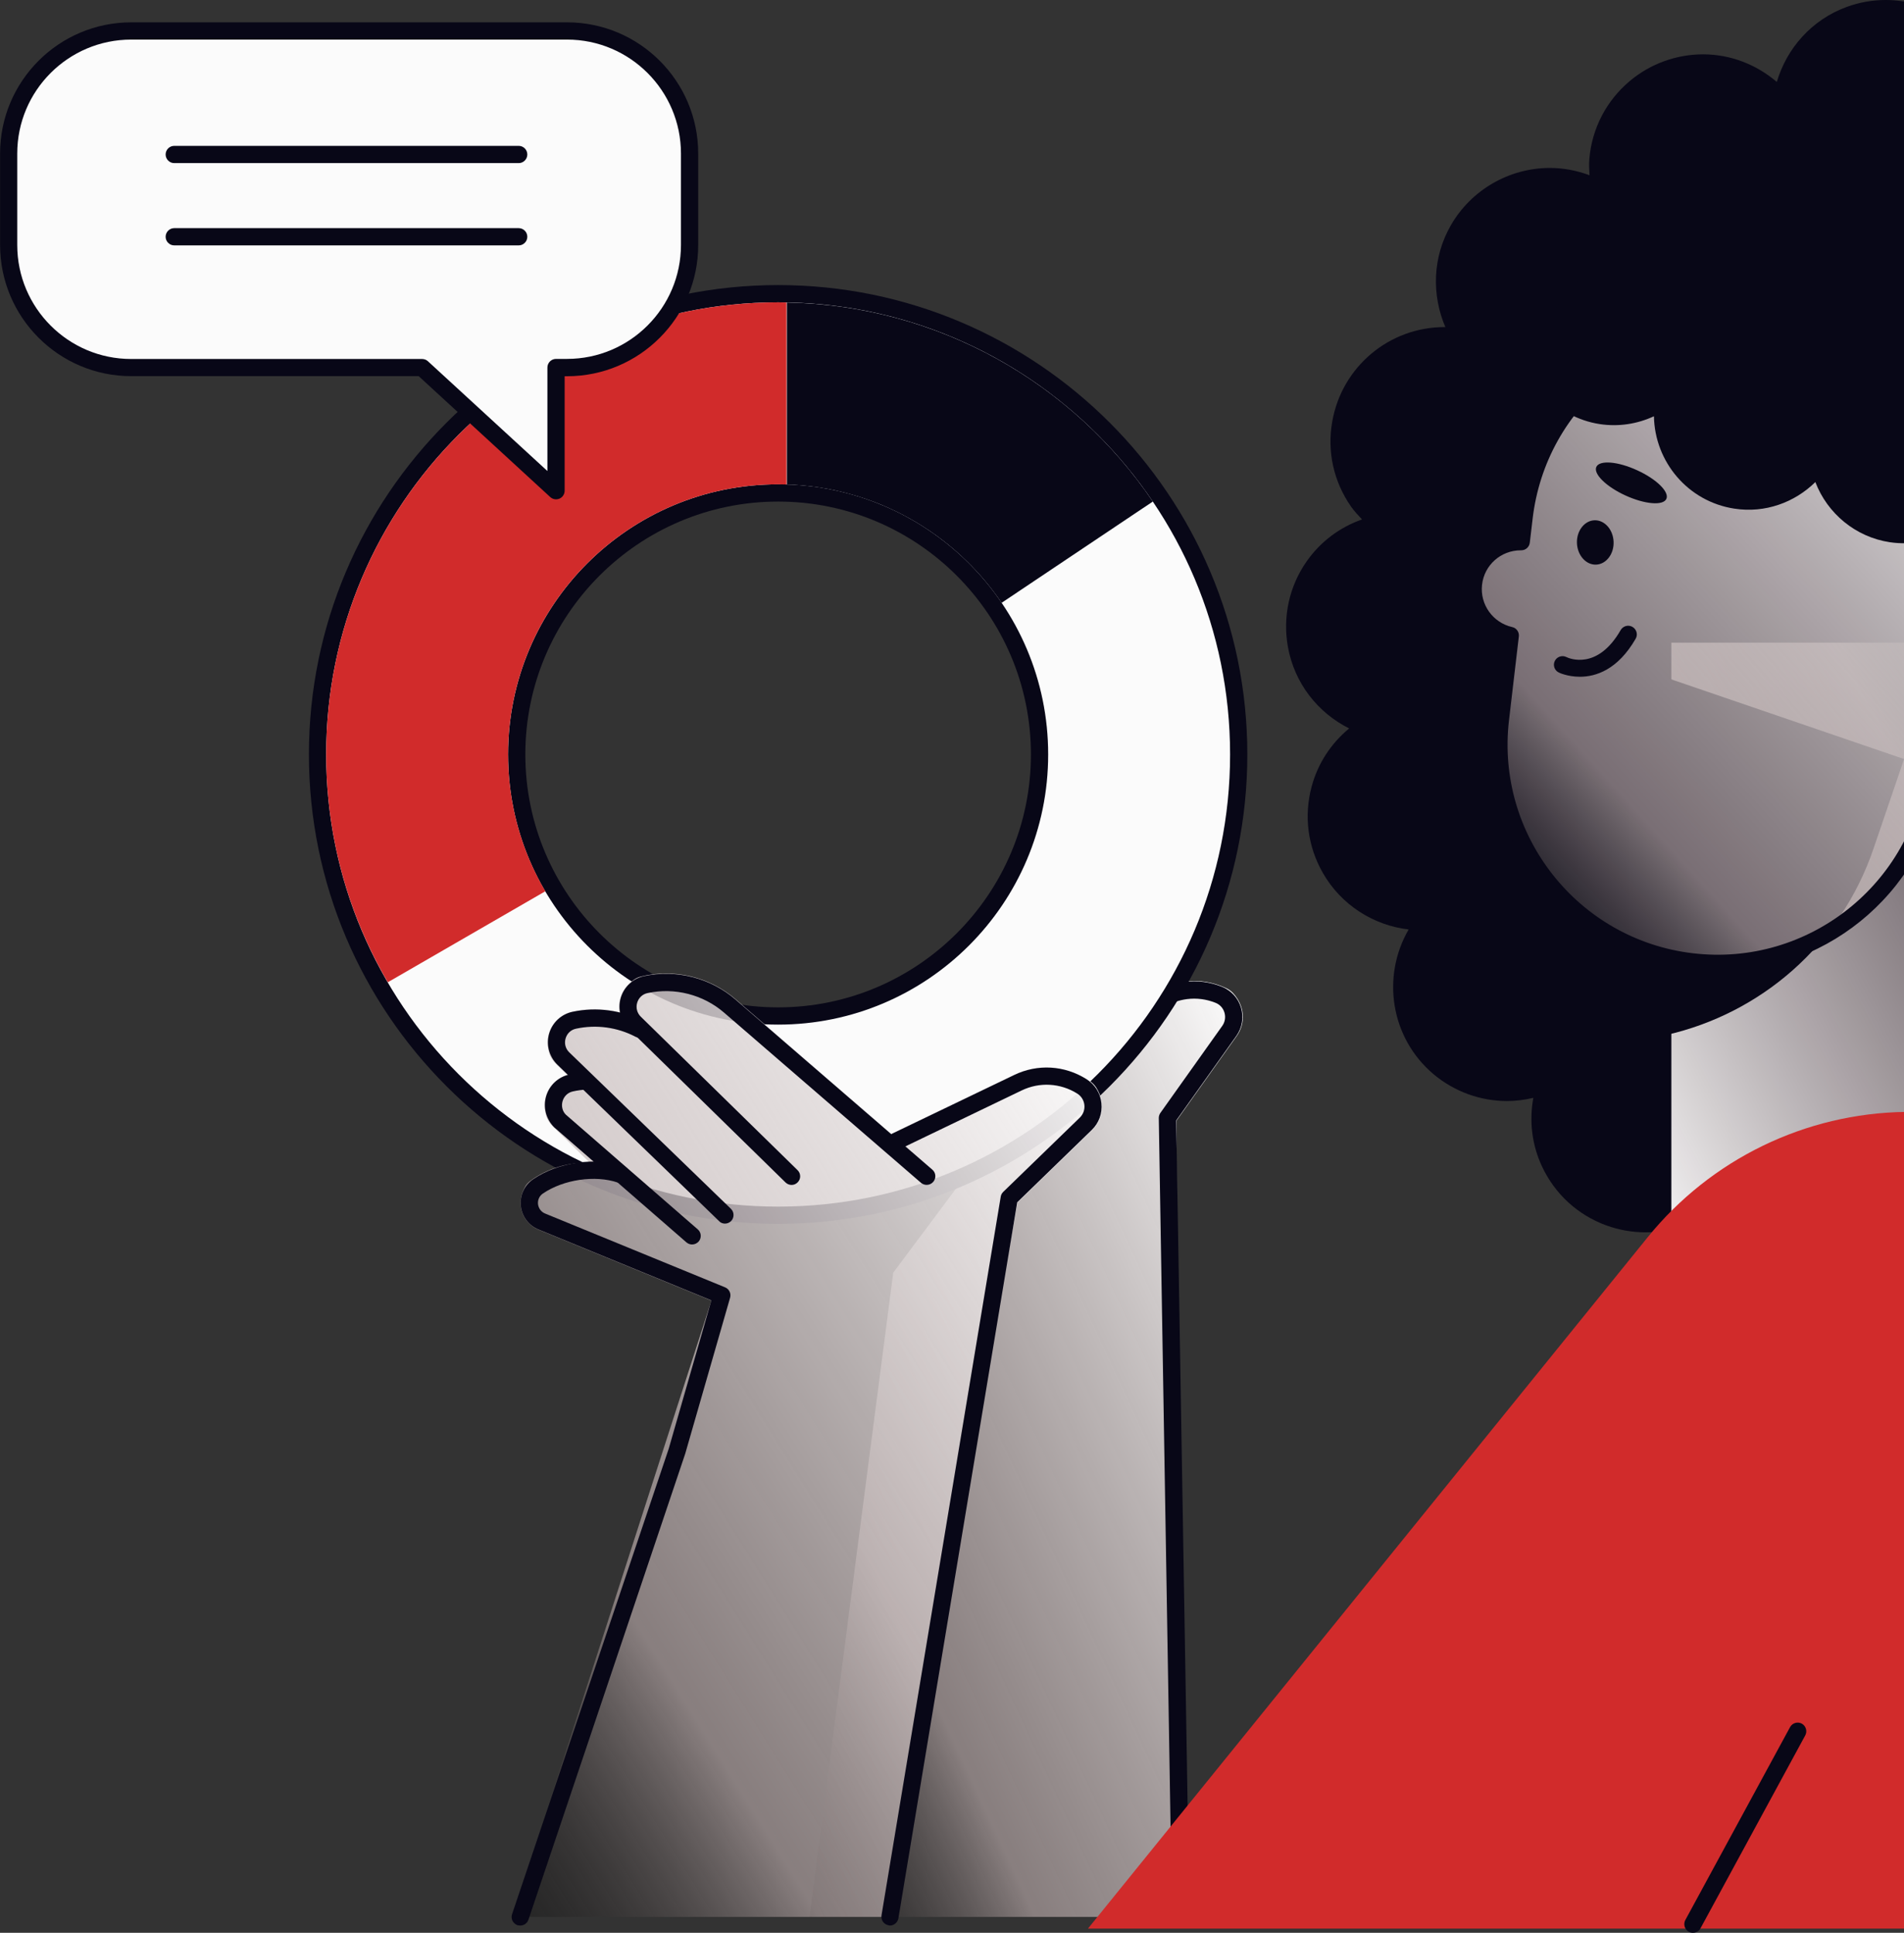
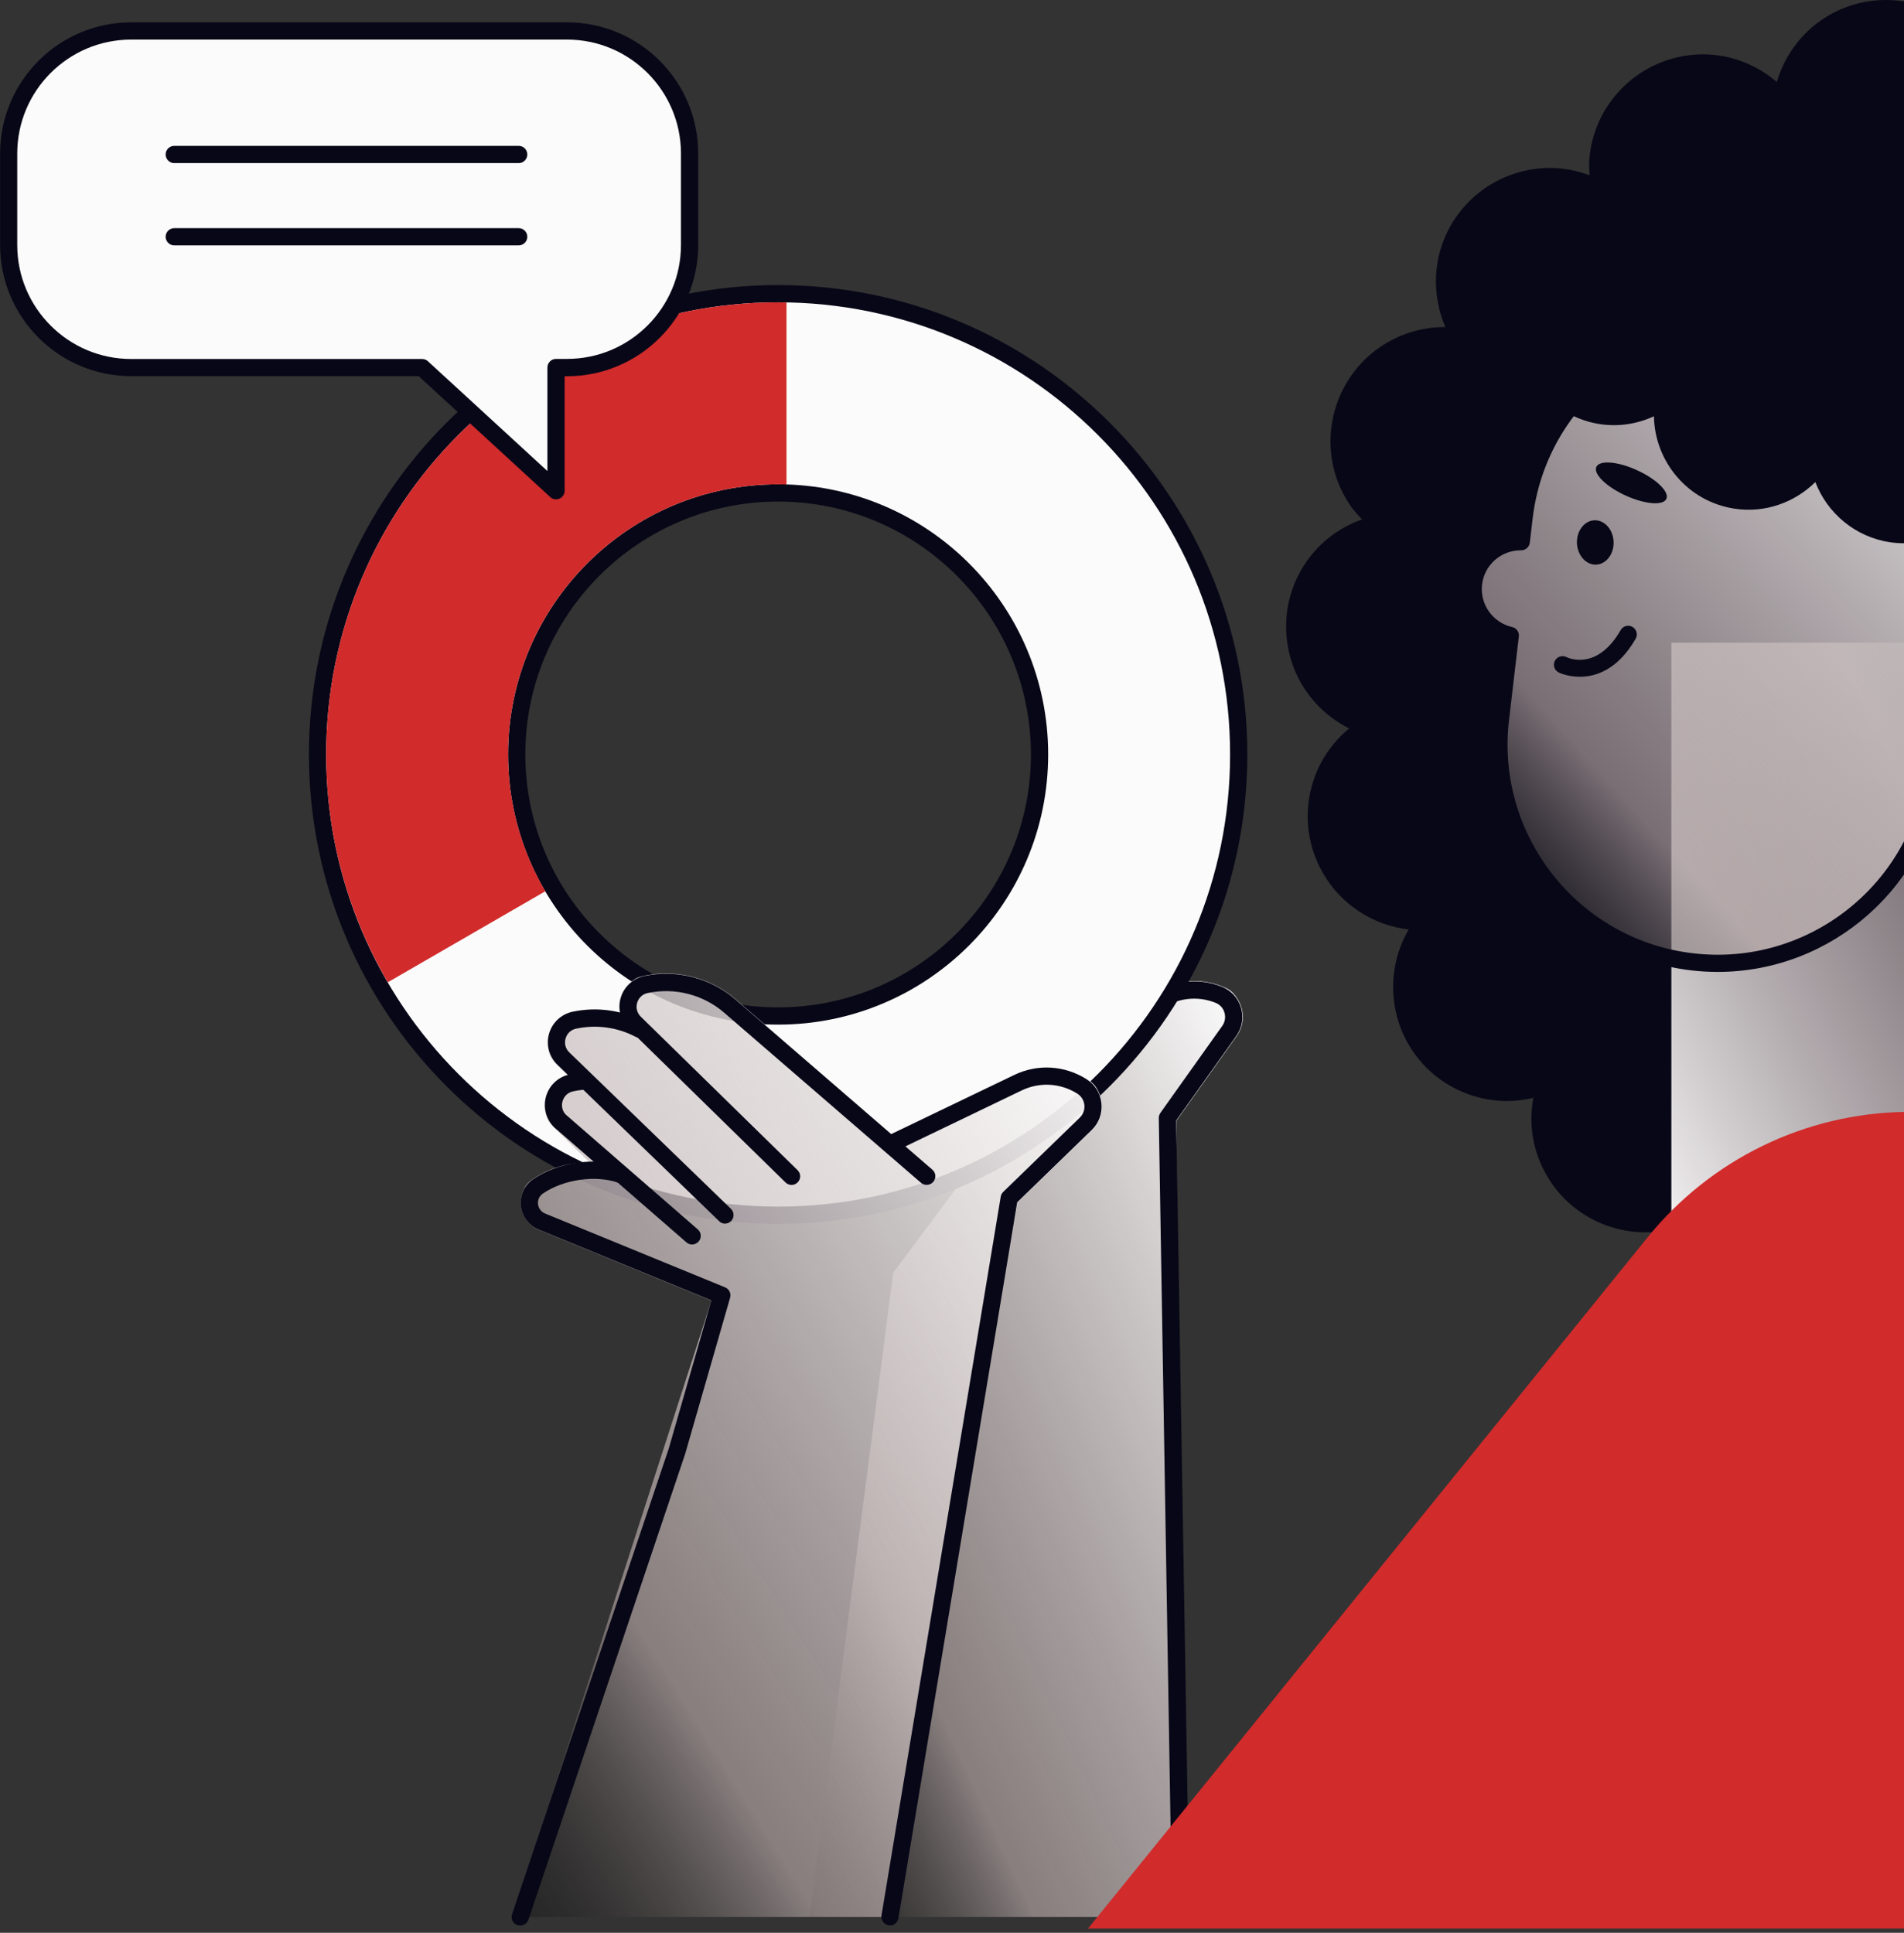
<svg xmlns="http://www.w3.org/2000/svg" width="530" height="538" viewBox="0 0 530 538" fill="none">
  <rect x="0" y="0" width="530" height="538" fill="#333333" stroke="none" />
  <g clip-path="url(#clip0_150_31)">
    <path d="M358.489 179.973C357.025 171.618 358.873 163.167 363.746 156.228C367.586 150.754 372.938 146.769 379.13 144.584C378.074 143.455 377.018 142.327 376.106 141.054C371.234 134.092 369.362 125.664 370.85 117.309C373.538 102.087 386.69 91.043 402.122 91.043C402.194 91.043 402.266 91.067 402.338 91.067C398.522 82.16 398.69 71.668 403.898 62.64C409.562 52.844 420.098 46.746 431.45 46.746C435.218 46.746 438.938 47.466 442.466 48.787C442.37 47.25 442.274 45.714 442.418 44.153C443.162 35.702 447.146 28.043 453.65 22.569C459.362 17.767 466.61 15.126 474.074 15.126C481.706 15.126 488.906 17.959 494.594 22.809C497.354 13.469 504.266 5.498 514.082 1.921C517.538 0.648 521.186 -0 524.906 -0C536.402 -0 546.914 6.29 552.482 16.086C558.29 8.331 567.458 3.217 577.874 3.217C593.57 3.217 606.554 14.669 609.098 29.675C614.186 26.314 620.21 24.369 626.547 24.369C630.243 24.369 633.915 25.017 637.419 26.29C645.387 29.195 651.771 35.029 655.347 42.736C658.155 48.763 658.923 55.365 657.747 61.8C660.123 61.248 662.571 60.911 665.067 60.911C672.507 60.911 679.755 63.552 685.467 68.354C691.971 73.804 695.955 81.463 696.699 89.939C697.275 96.565 695.739 103.024 692.451 108.666C702.339 109.842 711.243 115.581 716.283 124.32C720.531 131.667 721.659 140.238 719.451 148.449C717.723 154.908 714.051 160.454 709.011 164.632C717.747 169.025 724.299 177.26 726.099 187.44C727.563 195.796 725.715 204.247 720.843 211.186C717.003 216.66 711.651 220.645 705.459 222.83C712.107 229.889 715.563 239.829 713.739 250.105C711.051 265.326 697.923 276.371 682.491 276.371C682.419 276.371 682.347 276.347 682.275 276.347C686.091 285.254 685.923 295.746 680.715 304.75C675.051 314.545 664.491 320.644 653.163 320.644C649.395 320.644 645.675 319.924 642.147 318.603C642.243 320.14 642.339 321.676 642.195 323.237C641.451 331.688 637.467 339.347 630.963 344.821C625.25 349.623 618.002 352.264 610.538 352.264C602.906 352.264 595.706 349.431 590.018 344.581C587.258 353.921 580.346 361.892 570.53 365.469C567.026 366.742 563.378 367.39 559.658 367.39C548.162 367.39 537.65 361.1 532.082 351.304C526.274 359.059 517.106 364.173 506.69 364.173C490.994 364.173 478.01 352.72 475.466 337.714C470.378 341.076 464.354 343.02 458.018 343.02C454.322 343.02 450.65 342.372 447.146 341.1C439.178 338.195 432.818 332.36 429.218 324.653C426.41 318.627 425.642 312.025 426.818 305.59C424.442 306.142 421.994 306.478 419.498 306.478C412.058 306.478 404.81 303.837 399.074 299.035C387.074 288.952 384.482 271.857 392.114 258.724C382.226 257.571 373.298 251.809 368.282 243.07C364.034 235.723 362.905 227.152 365.113 218.941C366.841 212.482 370.514 206.936 375.554 202.758C366.842 198.413 360.289 190.177 358.489 179.973Z" fill="#080717" />
    <path d="M248.641 354.257L225.337 533.582H328.153C328.201 533.582 327.505 311.929 327.505 311.929L344.257 288.375C346.777 284.846 346.561 279.972 343.201 276.395C342.625 275.795 341.929 275.314 341.161 274.978C334.201 271.785 326.233 272.601 320.113 277.091L289.681 299.324C289.609 299.372 289.585 299.444 289.537 299.492L248.641 354.257Z" fill="url(#paint0_linear_150_31)" />
    <path d="M328.705 535.983C328.729 535.983 328.729 535.983 328.753 535.983C330.073 535.959 331.129 534.879 331.105 533.534L327.409 311.881L344.161 288.327C345.769 286.047 346.249 283.213 345.457 280.524C344.665 277.835 342.721 275.699 340.129 274.666C333.433 271.977 325.969 272.938 320.137 277.187L289.705 299.42C288.625 300.212 288.409 301.701 289.177 302.781C289.969 303.861 291.457 304.078 292.537 303.309L322.969 281.077C327.457 277.811 333.193 277.067 338.353 279.132C339.577 279.612 340.489 280.62 340.849 281.893C341.209 283.165 340.993 284.486 340.225 285.566L323.017 309.768C322.729 310.176 322.561 310.68 322.561 311.208L326.257 533.654C326.329 534.927 327.409 535.983 328.705 535.983Z" fill="#080717" />
    <path d="M216.601 338.266C287.305 338.266 344.809 280.739 344.809 210.008C344.809 139.277 287.305 81.751 216.601 81.751C145.897 81.751 88.392 139.277 88.392 210.008C88.392 280.739 145.897 338.266 216.601 338.266ZM216.601 137.212C256.729 137.212 289.369 169.865 289.369 210.008C289.369 250.152 256.729 282.804 216.601 282.804C176.473 282.804 143.833 250.152 143.833 210.008C143.833 169.865 176.473 137.212 216.601 137.212Z" fill="#FBFBFB" />
    <path d="M216.601 84.152C147.121 84.152 90.793 140.502 90.793 210.008C90.793 279.515 147.121 335.865 216.601 335.865C286.081 335.865 342.409 279.515 342.409 210.008C342.409 140.502 286.081 84.152 216.601 84.152ZM216.601 285.205C175.081 285.205 141.433 251.544 141.433 210.008C141.433 168.472 175.081 134.811 216.601 134.811C258.121 134.811 291.769 168.472 291.769 210.008C291.769 251.52 258.097 285.205 216.601 285.205ZM216.601 79.35C288.625 79.35 347.209 137.957 347.209 210.008C347.209 282.06 288.625 340.667 216.601 340.667C144.577 340.667 85.992 282.06 85.992 210.008C85.992 137.957 144.577 79.35 216.601 79.35ZM216.601 280.404C255.409 280.404 286.969 248.831 286.969 210.008C286.969 171.185 255.409 139.613 216.601 139.613C177.793 139.613 146.233 171.185 146.233 210.008C146.233 248.831 177.793 280.404 216.601 280.404Z" fill="#080717" />
    <path d="M216.6 84.152C217.368 84.152 218.136 84.2 218.928 84.2V134.859C218.16 134.835 217.392 134.811 216.6 134.811C175.08 134.811 141.432 168.472 141.432 210.009C141.432 223.91 145.224 236.923 151.8 248.087L107.952 273.417C97.056 254.786 90.792 233.129 90.792 210.009C90.792 140.502 147.12 84.152 216.6 84.152Z" fill="#D12B2B" />
-     <path d="M317.449 141.918L278.809 167.8C265.729 148.521 243.913 135.676 219.049 134.86V84.2C261.457 85.016 298.705 106.769 320.906 139.613L317.449 141.918Z" fill="#080717" />
-     <path d="M36.505 8.619H157.826C176.666 8.619 191.93 23.888 191.93 42.736V68.186C191.93 87.033 176.666 102.303 157.826 102.303H154.754V136.588L117.481 102.303H36.505C17.665 102.303 2.401 87.033 2.401 68.186V42.736C2.401 23.888 17.665 8.619 36.505 8.619Z" fill="#FBFBFB" />
+     <path d="M36.505 8.619H157.826C176.666 8.619 191.93 23.888 191.93 42.736V68.186C191.93 87.033 176.666 102.303 157.826 102.303H154.754V136.588L117.481 102.303H36.505C17.665 102.303 2.401 87.033 2.401 68.186V42.736C2.401 23.888 17.665 8.619 36.505 8.619" fill="#FBFBFB" />
    <path d="M154.777 138.989C155.113 138.989 155.425 138.917 155.737 138.797C156.601 138.413 157.177 137.549 157.177 136.588V104.728H157.849C177.985 104.728 194.353 88.353 194.353 68.21V42.736C194.353 22.592 177.985 6.218 157.849 6.218H36.528C16.392 6.218 0.024 22.592 0.024 42.736V68.186C0.024 88.329 16.392 104.704 36.528 104.704H116.545L153.145 138.341C153.601 138.773 154.177 138.989 154.777 138.989ZM157.849 11.02C175.345 11.02 189.553 25.257 189.553 42.736V68.186C189.553 85.689 175.321 99.902 157.849 99.902H154.777C153.457 99.902 152.377 100.982 152.377 102.303V131.114L119.113 100.55C118.681 100.142 118.081 99.926 117.481 99.926H36.504C19.008 99.926 4.8 85.689 4.8 68.21V42.736C4.8 25.233 19.032 11.02 36.504 11.02H157.849Z" fill="#080717" />
    <path d="M48.504 45.402H144.384C145.704 45.402 146.784 44.321 146.784 43.001C146.784 41.68 145.704 40.6 144.384 40.6H48.504C47.184 40.6 46.104 41.68 46.104 43.001C46.104 44.321 47.184 45.402 48.504 45.402Z" fill="#080717" />
    <path d="M48.504 68.306H144.384C145.704 68.306 146.784 67.226 146.784 65.906C146.784 64.585 145.704 63.505 144.384 63.505H48.504C47.184 63.505 46.104 64.585 46.104 65.906C46.104 67.226 47.184 68.306 48.504 68.306Z" fill="#080717" />
    <path d="M441.408 168.818C425.564 126.23 449.467 78.024 494.797 61.147C540.126 44.27 589.717 65.113 605.562 107.701C621.406 150.289 597.503 198.495 552.173 215.372C506.844 232.249 457.252 211.406 441.408 168.818Z" fill="#080717" />
    <path d="M560.174 362.312H462.853V176.505H560.174V362.312Z" fill="url(#paint1_linear_150_31)" />
    <path d="M462.842 364.7H560.162C561.482 364.7 562.562 363.62 562.562 362.299V176.492C562.562 175.171 561.482 174.091 560.162 174.091H462.842C461.522 174.091 460.442 175.171 460.442 176.492V362.299C460.442 363.644 461.522 364.7 462.842 364.7ZM557.762 359.898H465.242V178.892H557.762V359.898Z" fill="#080717" />
-     <path d="M463.945 288.063C489.913 282.133 512.306 263.286 521.522 236.203L530.018 211.282L463.945 188.665V288.063Z" fill="#080717" />
    <path d="M544.994 142.904C541.322 116.037 519.938 93.997 491.786 90.708C458.402 86.794 428.162 110.683 424.25 144.08L423.458 150.755C416.738 150.707 410.906 155.677 410.162 162.519C409.418 169.29 413.93 175.364 420.41 176.853L417.674 200.142C413.762 233.539 437.642 263.791 471.026 267.704C504.41 271.618 534.65 247.728 538.562 214.331L540.914 194.284L552.962 191.066C566.042 187.585 573.842 174.14 570.362 161.055C567.29 149.53 556.466 142.111 544.994 142.904Z" fill="url(#paint2_linear_150_31)" />
    <path d="M478.154 270.537C509.762 270.537 537.17 246.792 540.938 214.619L543.098 196.204L553.586 193.419C567.938 189.602 576.506 174.812 572.69 160.454C569.57 148.738 559.01 140.623 547.058 140.455C542.354 112.892 520.034 91.62 492.074 88.33C475.298 86.362 458.738 91.043 445.49 101.535C432.242 112.004 423.842 127.033 421.874 143.816L421.322 148.498C414.242 149.41 408.578 155.004 407.786 162.279C406.994 169.434 411.218 176.084 417.794 178.581L415.298 199.878C411.242 234.523 436.106 266.023 470.762 270.105C473.234 270.393 475.706 270.537 478.154 270.537ZM546.674 145.256C556.61 145.256 565.442 151.955 568.034 161.703C571.178 173.491 564.122 185.64 552.338 188.785L540.29 192.002C539.33 192.267 538.634 193.059 538.514 194.043L536.162 214.091C532.394 246.119 503.306 269.12 471.29 265.351C439.274 261.605 416.282 232.482 420.05 200.454L422.786 177.165C422.93 175.94 422.138 174.812 420.938 174.548C415.562 173.323 411.938 168.281 412.538 162.807C413.138 157.309 417.77 153.179 423.338 153.179C423.386 153.179 423.41 153.179 423.458 153.179C424.682 153.179 425.69 152.267 425.834 151.067L426.626 144.368C428.45 128.858 436.202 114.981 448.442 105.305C460.682 95.629 475.97 91.284 491.498 93.108C517.994 96.205 539.018 116.829 542.618 143.24C542.786 144.488 543.89 145.4 545.162 145.304C545.666 145.256 546.17 145.256 546.674 145.256Z" fill="#080717" />
    <path d="M439.778 188.377C444.194 188.377 450.314 186.456 455.306 177.789C455.978 176.636 455.57 175.172 454.418 174.499C453.266 173.827 451.802 174.235 451.13 175.388C444.674 186.624 436.85 183.311 435.986 182.879C434.81 182.302 433.37 182.807 432.794 183.983C432.218 185.16 432.698 186.6 433.874 187.176C433.922 187.224 436.346 188.377 439.778 188.377Z" fill="#080717" />
    <path d="M438.962 151.21C439.106 154.62 441.506 157.285 444.314 157.165C447.122 157.045 449.306 154.187 449.162 150.778C449.018 147.369 446.618 144.704 443.81 144.824C441.002 144.944 438.818 147.825 438.962 151.21Z" fill="#080717" />
    <path d="M444.361 129.962C443.473 131.907 447.121 135.484 452.497 137.933C457.873 140.382 462.962 140.814 463.85 138.869C464.738 136.925 461.09 133.347 455.713 130.898C450.337 128.425 445.249 128.017 444.361 129.962Z" fill="#080717" />
    <path d="M669.963 536.847H302.833L458.69 344.341C476.258 322.66 502.538 309.887 530.426 309.503C572.402 308.927 609.65 336.25 621.746 376.441L669.963 536.847Z" fill="#D12B2B" />
    <path d="M147.649 328.663C152.473 325.133 158.329 323.453 164.185 323.645L153.817 313.489C152.929 312.624 152.257 311.544 151.921 310.344C150.505 305.085 153.457 300.524 157.849 299.203L154.657 296.058C153.793 295.218 153.121 294.185 152.809 293.033C151.225 287.487 154.561 282.589 159.361 281.58C163.729 280.644 168.217 280.764 172.489 281.796C171.913 278.627 172.969 275.122 176.545 272.625C177.073 272.265 177.673 272.001 178.297 271.833C187.585 269.504 197.545 271.905 204.769 278.147L248.137 315.626C248.209 315.578 248.257 315.53 248.305 315.481L282.289 299.131C289.129 295.842 297.097 296.466 303.361 300.884C304.034 301.364 304.657 301.964 305.113 302.661C307.778 306.766 307.081 311.616 303.985 314.617L283.249 334.737C283.249 334.737 247.225 533.582 247.201 533.582H142.633L198.025 362.035L149.929 342.3C145.633 340.547 143.401 335.337 146.089 330.463C146.425 329.743 147.001 329.143 147.649 328.663Z" fill="url(#paint3_linear_150_31)" />
    <path d="M257.954 329.815C258.626 329.815 259.298 329.527 259.778 328.975C260.642 327.967 260.546 326.454 259.538 325.59L204.721 278.22C197.785 272.217 188.281 269.792 179.305 271.713C176.161 272.385 173.665 274.714 172.777 277.787C171.889 280.861 172.753 284.174 175.033 286.431L218.665 329.143C219.625 330.08 221.137 330.056 222.049 329.095C222.985 328.159 222.961 326.622 222.001 325.71L178.369 282.997C177.337 281.989 176.953 280.524 177.361 279.132C177.769 277.739 178.849 276.707 180.289 276.419C187.801 274.81 195.745 276.851 201.553 281.869L256.37 329.239C256.826 329.623 257.402 329.815 257.954 329.815Z" fill="#080717" />
    <path d="M201.793 340.596C202.417 340.596 203.041 340.356 203.521 339.875C204.433 338.915 204.409 337.402 203.473 336.49L158.448 292.913C157.416 291.905 157.032 290.464 157.44 289.048C157.848 287.655 158.928 286.623 160.369 286.335C165.961 285.134 171.841 285.927 176.905 288.592C178.081 289.216 179.521 288.736 180.145 287.559C180.769 286.383 180.313 284.942 179.137 284.318C173.089 281.149 166.057 280.212 159.384 281.629C156.24 282.301 153.744 284.63 152.856 287.703C151.968 290.776 152.832 294.09 155.136 296.347L200.161 339.899C200.593 340.38 201.193 340.596 201.793 340.596Z" fill="#080717" />
    <path d="M192.649 346.406C193.321 346.406 193.993 346.118 194.473 345.589C195.337 344.581 195.241 343.068 194.233 342.204L157.513 310.272C156.577 309.359 156.193 307.895 156.601 306.502C157.009 305.11 158.089 304.077 159.529 303.789C160.729 303.525 161.977 303.357 163.201 303.285C164.521 303.213 165.529 302.061 165.457 300.74C165.385 299.419 164.233 298.411 162.913 298.483C161.449 298.579 159.961 298.771 158.545 299.083C155.401 299.756 152.905 302.085 152.017 305.158C151.129 308.231 151.993 311.544 154.273 313.801L191.089 345.829C191.545 346.214 192.097 346.406 192.649 346.406Z" fill="#080717" />
    <path d="M144.817 535.983C145.825 535.983 146.761 535.359 147.097 534.35L190.729 404.676L203.233 361.219C203.569 360.043 202.969 358.795 201.841 358.338L151.729 337.786C150.625 337.33 149.905 336.346 149.761 335.169C149.641 333.993 150.145 332.888 151.129 332.216C156.889 328.303 165.649 327.03 171.961 329.167C173.209 329.599 174.577 328.927 175.009 327.654C175.441 326.406 174.769 325.037 173.497 324.605C165.769 321.988 155.449 323.477 148.441 328.231C145.993 329.887 144.673 332.72 144.985 335.674C145.297 338.603 147.169 341.124 149.905 342.228L198.025 361.964L186.145 403.26L142.537 532.838C142.105 534.086 142.801 535.455 144.049 535.887C144.289 535.935 144.553 535.983 144.817 535.983Z" fill="#080717" />
    <path d="M247.705 535.983C248.857 535.983 249.865 535.142 250.081 533.966L283.154 334.665L303.89 314.545C305.906 312.6 306.89 309.887 306.602 307.102C306.314 304.317 304.802 301.868 302.426 300.38C296.33 296.538 288.818 296.082 282.313 299.227L248.353 315.554C247.153 316.13 246.649 317.57 247.225 318.747C247.801 319.947 249.241 320.451 250.417 319.875L284.402 303.525C289.394 301.124 295.178 301.46 299.882 304.413C300.986 305.11 301.706 306.262 301.85 307.583C301.994 308.879 301.514 310.176 300.578 311.088L279.266 331.76C278.906 332.12 278.641 332.576 278.569 333.08L245.377 533.15C245.161 534.446 246.049 535.695 247.345 535.911C247.441 535.959 247.585 535.983 247.705 535.983Z" fill="#080717" />
    <path d="M536.33 43.24C579.986 49.915 613.49 81.895 624.29 121.991C619.586 124.224 614.234 125.064 608.93 124.248C605.834 123.767 602.858 122.711 600.122 121.174C600.002 122.447 599.882 123.719 599.57 124.992C597.89 131.859 593.642 137.669 587.594 141.342C582.29 144.559 575.978 145.832 569.834 144.896C563.546 143.935 557.978 140.694 553.898 135.964C550.442 143.311 543.746 149.001 535.202 150.706C532.154 151.306 529.058 151.378 526.01 150.922C516.53 149.481 508.682 142.951 505.322 134.187C499.562 139.854 491.354 142.903 482.786 141.582C469.85 139.614 460.61 128.521 460.394 115.868C455.786 118.005 450.578 118.845 445.346 118.053C442.298 117.597 439.37 116.589 436.634 115.1C430.682 111.835 426.314 106.505 424.201 100.094C444.986 60.239 489.434 36.062 536.33 43.24Z" fill="#080717" />
-     <path d="M471.242 538C472.106 538 472.922 537.543 473.354 536.751L502.514 483.042C503.138 481.866 502.706 480.425 501.554 479.777C500.378 479.153 498.938 479.585 498.29 480.737L469.13 534.446C468.506 535.623 468.938 537.063 470.09 537.712C470.474 537.904 470.858 538 471.242 538Z" fill="#080717" />
  </g>
  <defs>
    <linearGradient id="paint0_linear_150_31" x1="345.96" y1="273.049" x2="147.301" y2="365.017" gradientUnits="userSpaceOnUse">
      <stop stop-color="white" />
      <stop offset="0.74" stop-color="#B5A6A6" stop-opacity="0.654" />
      <stop offset="1" stop-opacity="0.26" />
    </linearGradient>
    <linearGradient id="paint1_linear_150_31" x1="462.853" y1="362.312" x2="615.591" y2="282.32" gradientUnits="userSpaceOnUse">
      <stop stop-color="white" />
      <stop offset="0.74" stop-color="#B5A6A6" stop-opacity="0.654" />
      <stop offset="1" stop-opacity="0.26" />
    </linearGradient>
    <linearGradient id="paint2_linear_150_31" x1="571.191" y1="90.288" x2="394.213" y2="250.606" gradientUnits="userSpaceOnUse">
      <stop stop-color="white" />
      <stop offset="0.74" stop-color="#B5A6A6" stop-opacity="0.654" />
      <stop offset="1" stop-opacity="0.26" />
    </linearGradient>
    <linearGradient id="paint3_linear_150_31" x1="306.763" y1="270.959" x2="70.702" y2="418.475" gradientUnits="userSpaceOnUse">
      <stop stop-color="white" />
      <stop offset="0.74" stop-color="#B5A6A6" stop-opacity="0.654" />
      <stop offset="1" stop-opacity="0.26" />
    </linearGradient>
    <clipPath id="clip0_150_31">
      <rect width="530" height="538" fill="white" transform="matrix(-1 0 0 1 530 0)" />
    </clipPath>
  </defs>
</svg>